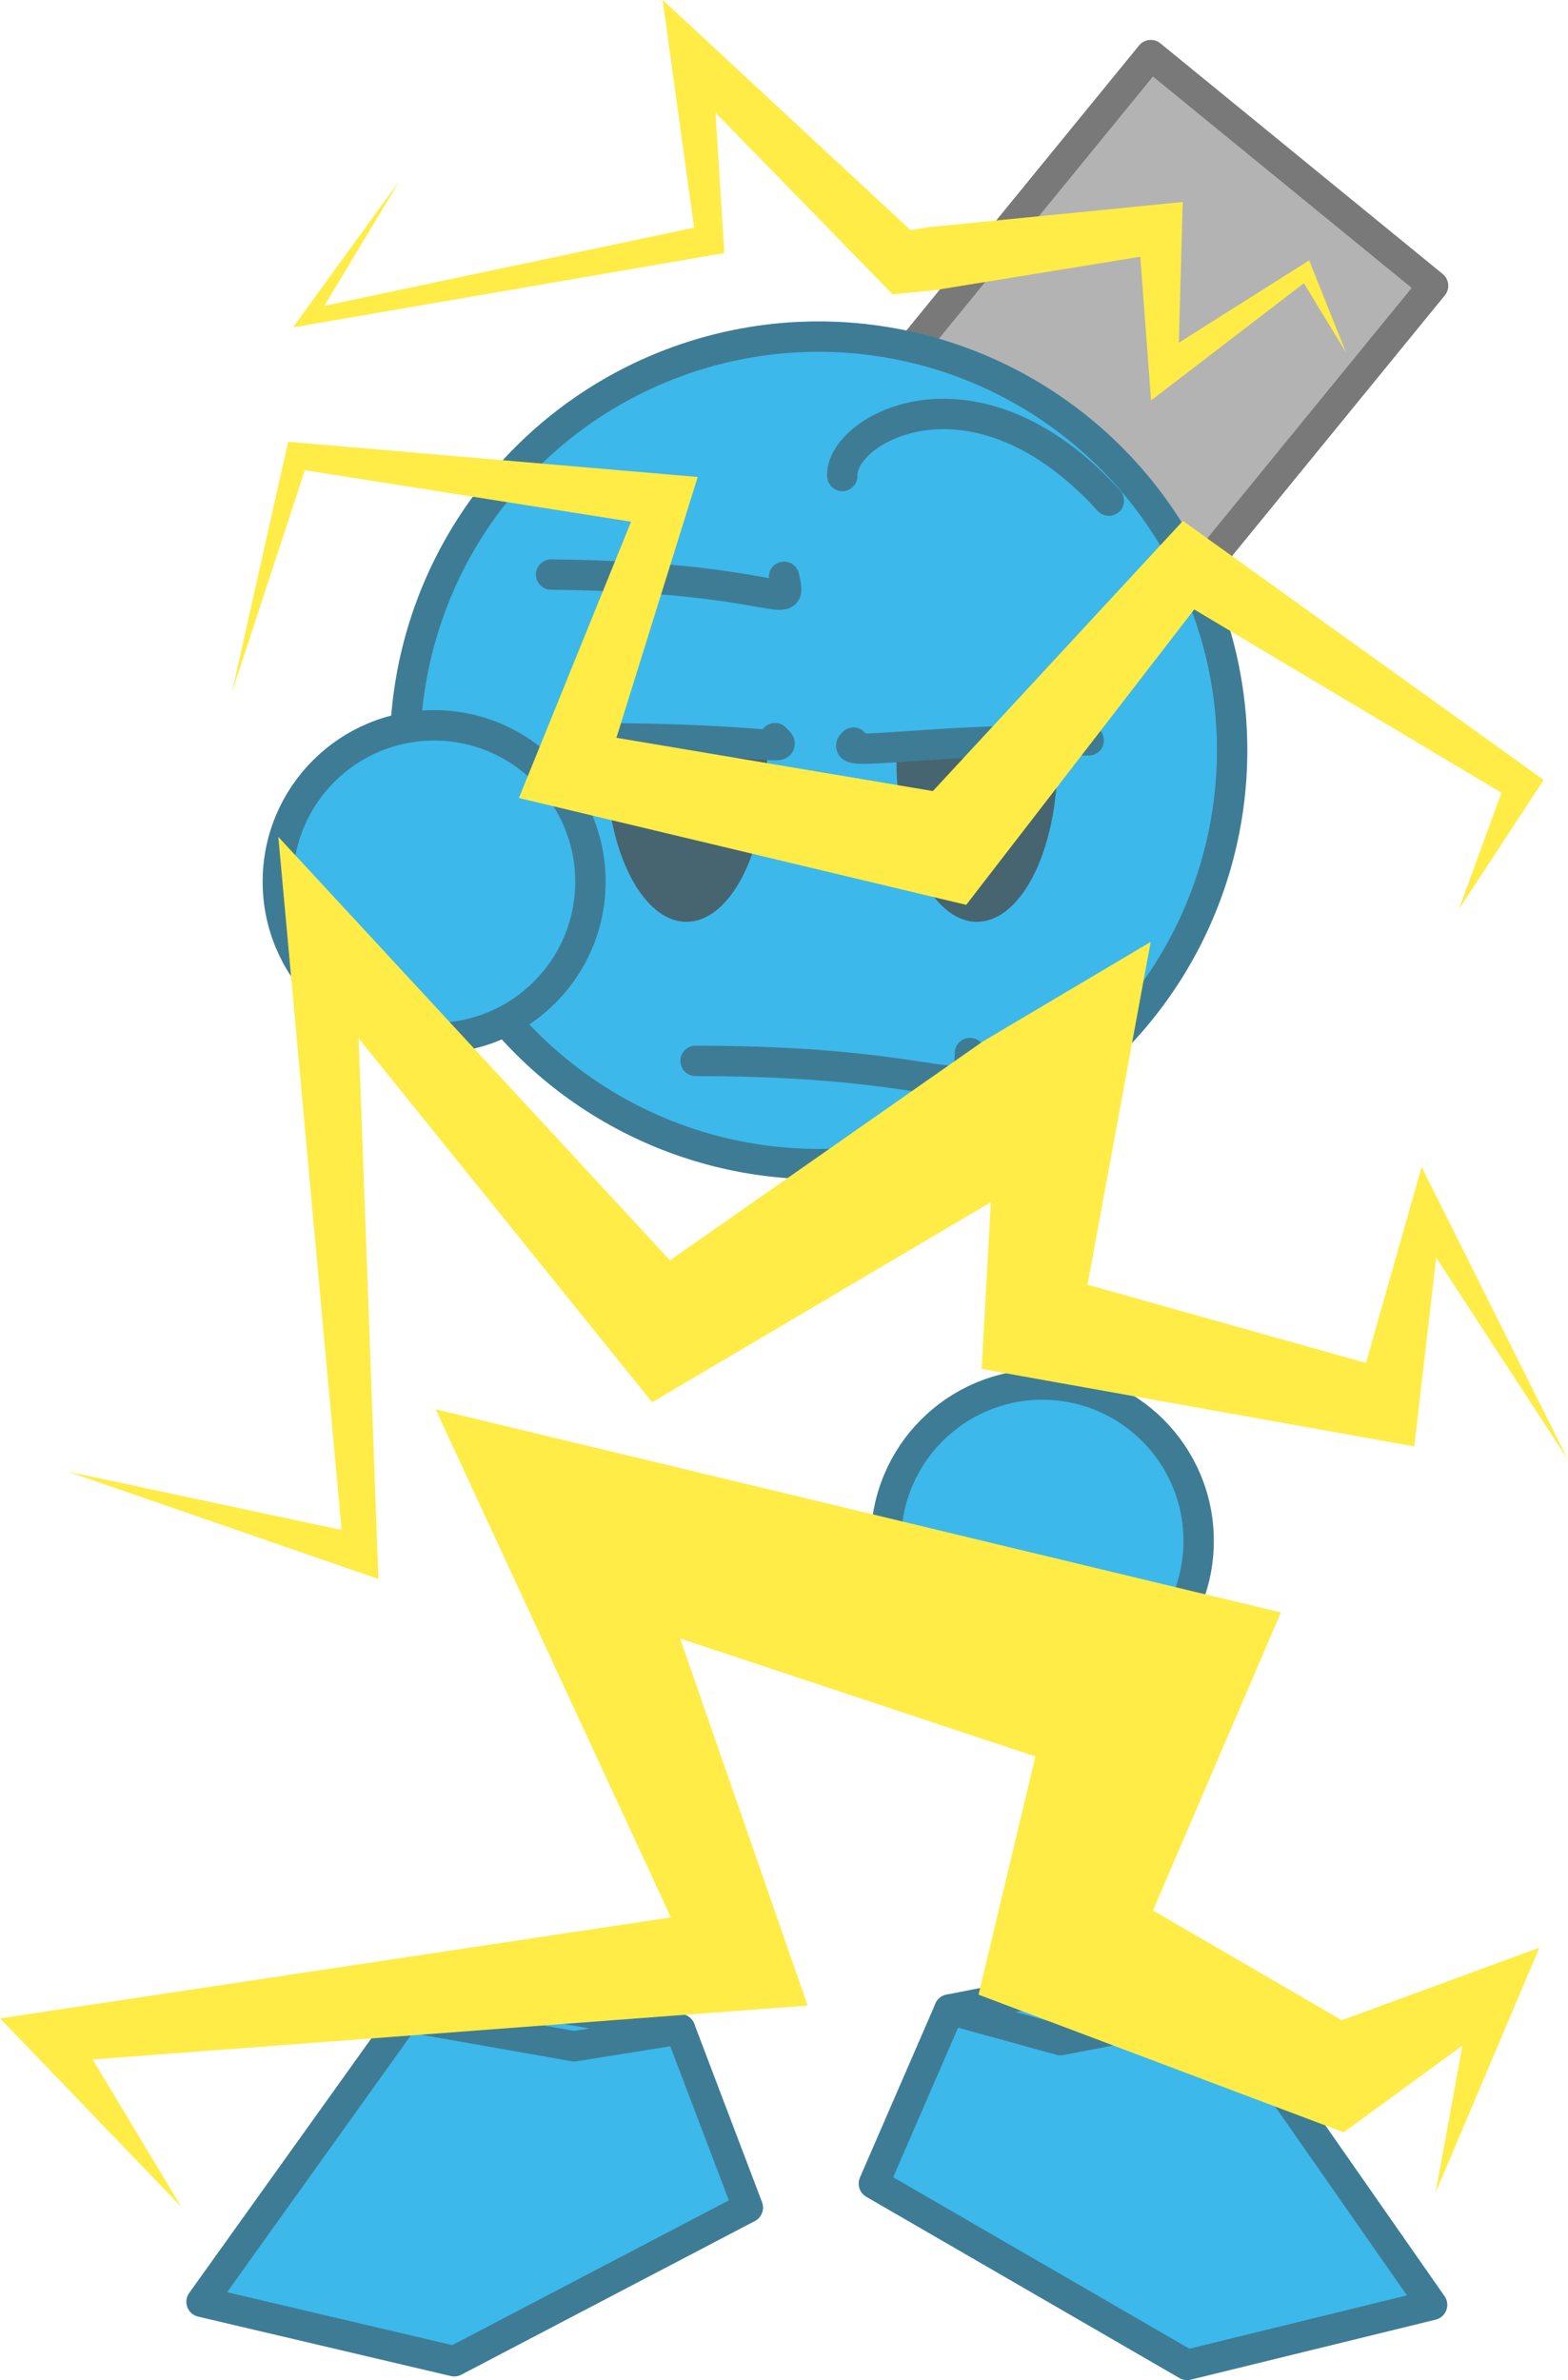
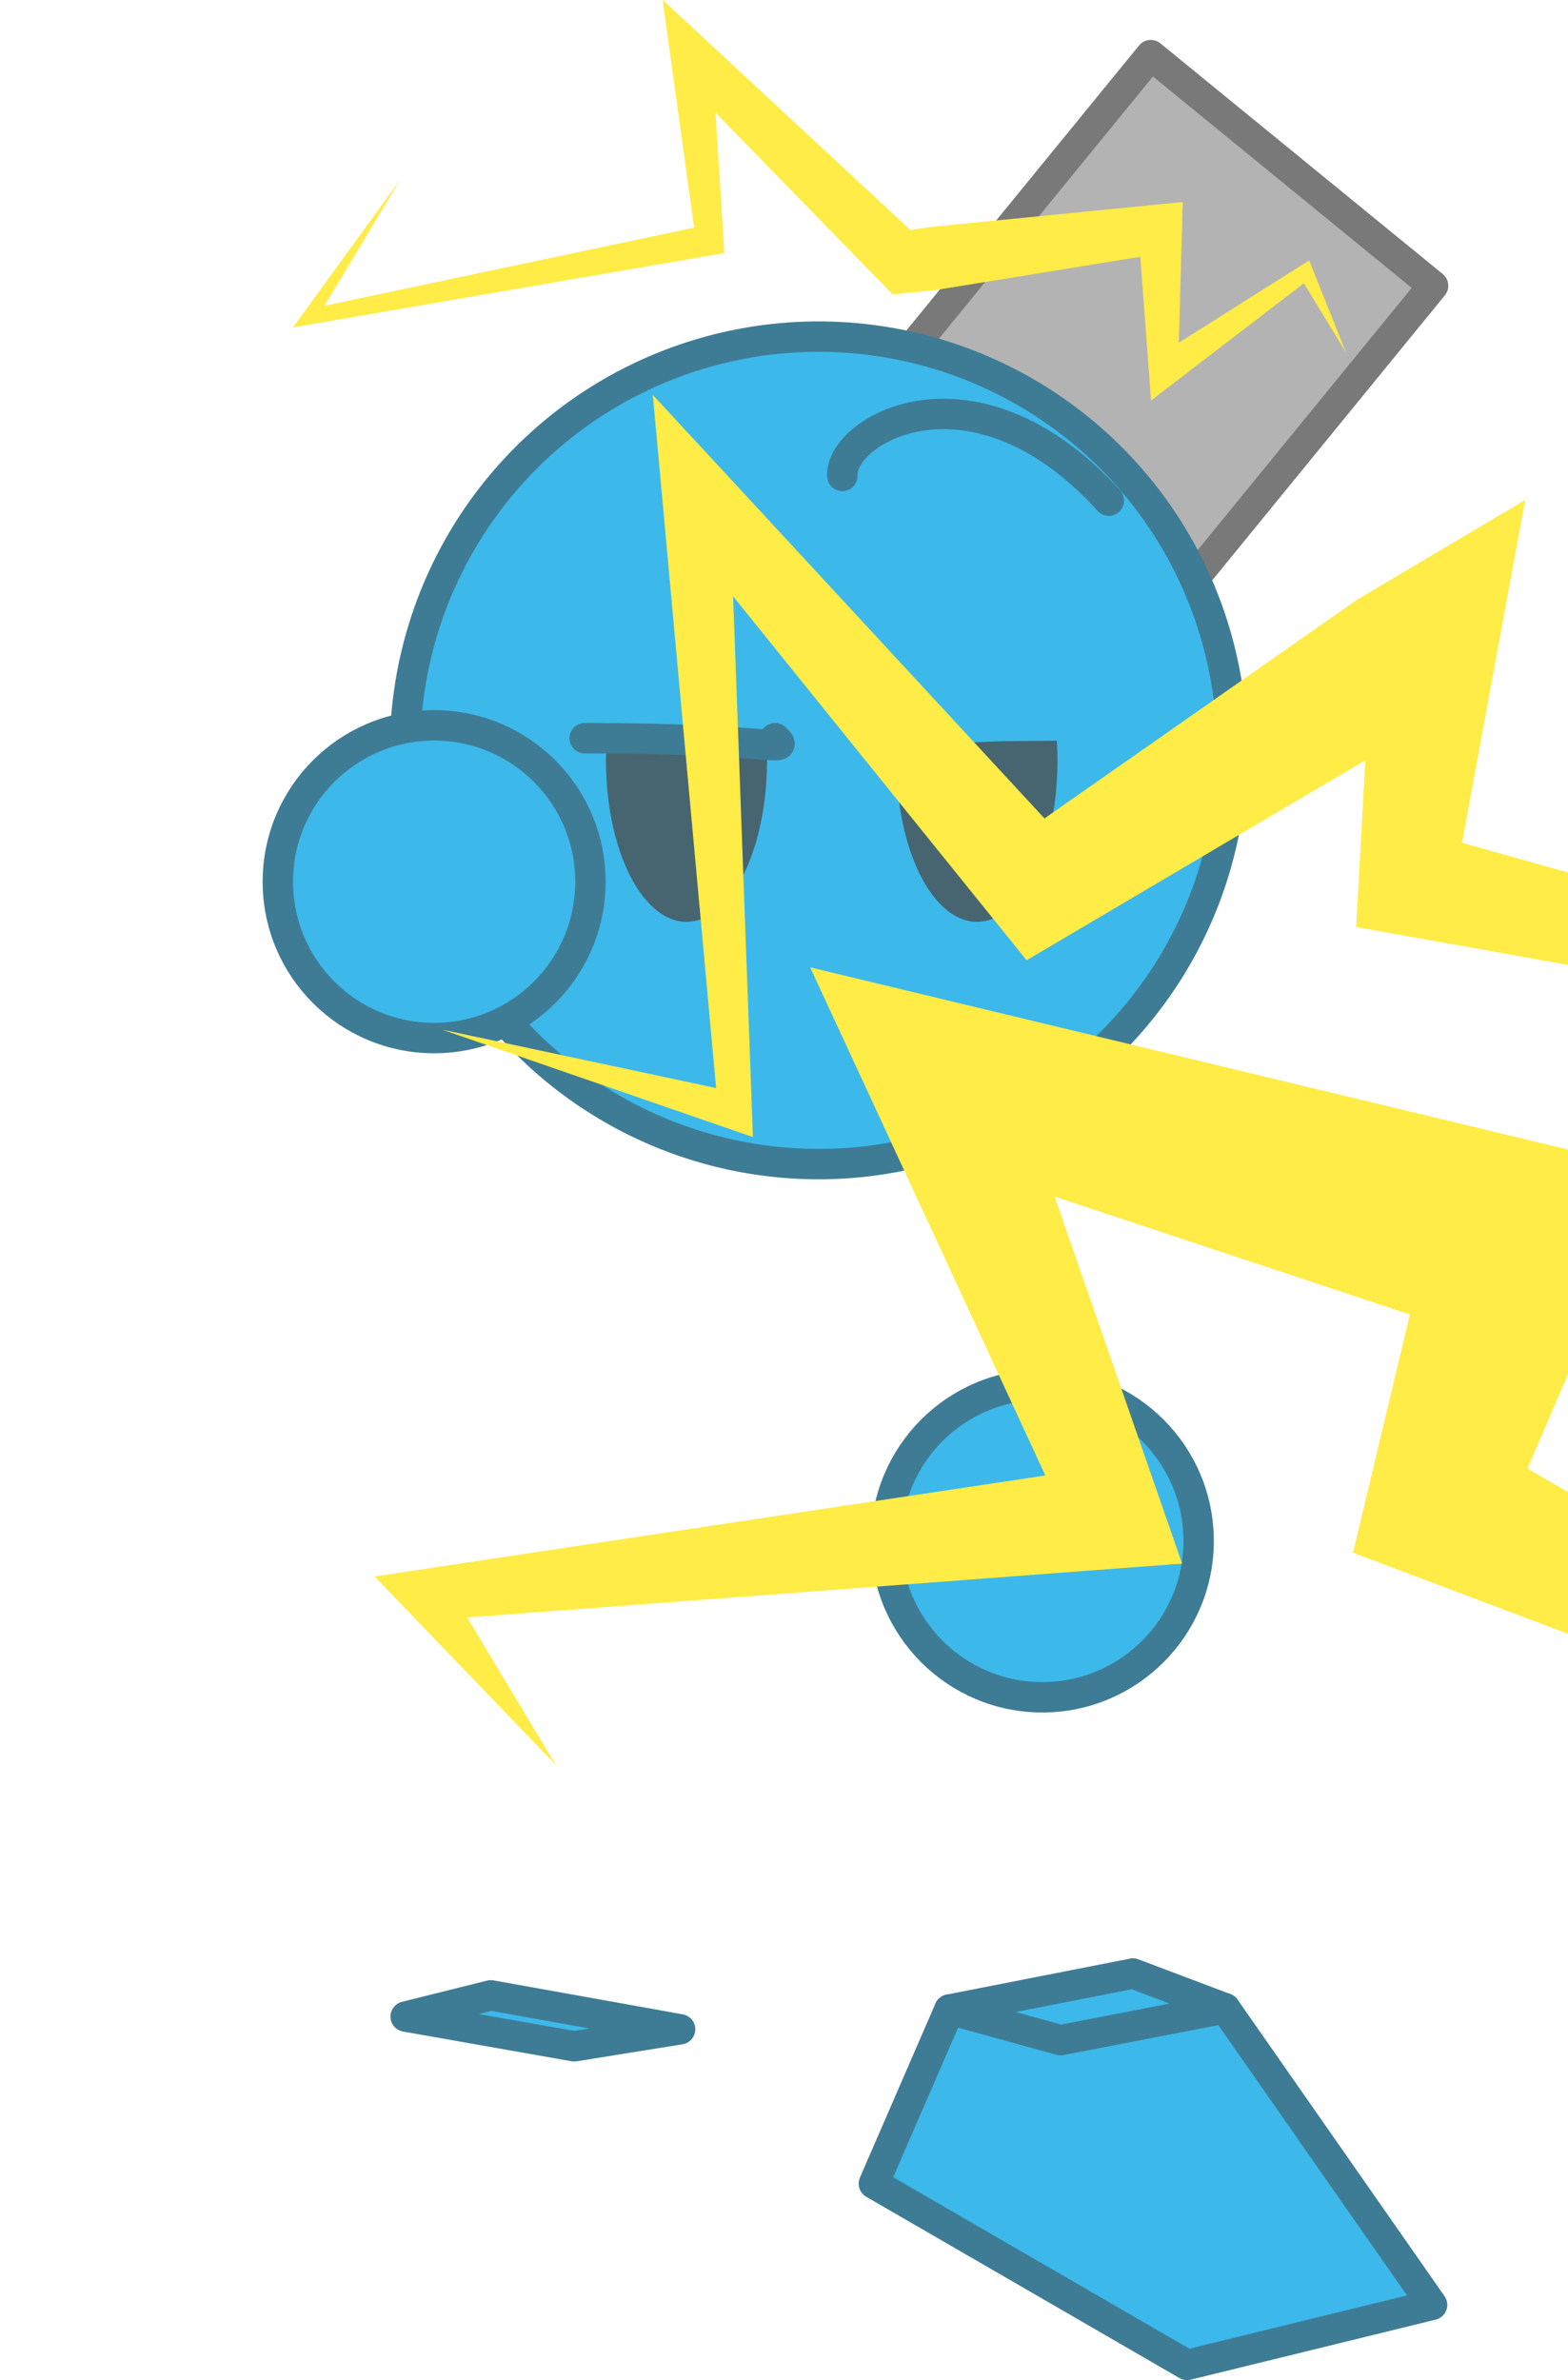
<svg xmlns="http://www.w3.org/2000/svg" xmlns:ns1="http://www.inkscape.org/namespaces/inkscape" xmlns:ns2="http://sodipodi.sourceforge.net/DTD/sodipodi-0.dtd" width="51.605mm" height="78.299mm" viewBox="0 0 51.605 78.299" version="1.1" id="svg1" ns1:version="1.3 (0e150ed6c4, 2023-07-21)" ns2:docname="Items.svg" xml:space="preserve">
  <ns2:namedview id="namedview1" pagecolor="#ffffff" bordercolor="#ffffff" borderopacity="1" ns1:showpageshadow="false" ns1:pageopacity="0" ns1:pagecheckerboard="1" ns1:deskcolor="#ededed" ns1:document-units="mm" ns1:export-bgcolor="#ffffff00" showguides="true" ns1:zoom="2" ns1:cx="1689.25" ns1:cy="-1375.5" ns1:window-width="1366" ns1:window-height="705" ns1:window-x="-8" ns1:window-y="-8" ns1:window-maximized="1" ns1:current-layer="layer1" labelstyle="default" />
  <defs id="defs1" />
  <g ns1:label="Layer 1" ns1:groupmode="layer" id="layer1" transform="translate(-346.216,285.611)">
    <g id="g953" transform="translate(-40.063,-373.327)">
      <rect style="opacity:1;fill:#b3b3b3;fill-opacity:1;stroke:#797979;stroke-width:1;stroke-linecap:round;stroke-linejoin:round;stroke-dasharray:none;stroke-opacity:1;paint-order:fill markers stroke" id="rect723" width="11.995" height="23.99" x="385.155" y="-198.939" transform="rotate(39.236)" />
      <circle style="fill:#3db8ea;fill-opacity:1;stroke:#3e7c95;stroke-width:1;stroke-linecap:round;stroke-linejoin:round;stroke-dasharray:none;stroke-opacity:1;paint-order:fill markers stroke" id="circle723" cx="391.153" cy="-174.308" r="13.611" transform="rotate(39.236)" />
      <circle style="fill:#3db8ea;fill-opacity:1;stroke:#3e7c95;stroke-width:1;stroke-linecap:round;stroke-linejoin:round;stroke-dasharray:none;stroke-opacity:1;paint-order:fill markers stroke" id="circle724" cx="400.567" cy="116.722" r="5.144" />
      <circle style="fill:#3db8ea;fill-opacity:1;stroke:#3e7c95;stroke-width:1;stroke-linecap:round;stroke-linejoin:round;stroke-dasharray:none;stroke-opacity:1;paint-order:fill markers stroke" id="circle725" cx="420.584" cy="138.408" r="5.144" />
      <path style="opacity:1;fill:#3db8ea;fill-opacity:1;stroke:#3e7c95;stroke-width:1;stroke-linecap:round;stroke-linejoin:round;stroke-dasharray:none;stroke-opacity:1;paint-order:fill markers stroke" d="m 426.6,153.784 6.811,9.756 -8.064,1.975 -10.308,-5.964 2.486,-5.727" id="path726" />
      <path style="opacity:1;fill:#3db8ea;fill-opacity:1;stroke:#3e7c95;stroke-width:1;stroke-linecap:round;stroke-linejoin:round;stroke-dasharray:none;stroke-opacity:1;paint-order:fill markers stroke" d="m 426.6,153.784 -3.032,-1.145 -6.043,1.185 3.658,1.007 z" id="path725" />
-       <path style="opacity:1;fill:#3db8ea;fill-opacity:1;stroke:#3e7c95;stroke-width:1;stroke-linecap:round;stroke-linejoin:round;stroke-dasharray:none;stroke-opacity:1;paint-order:fill markers stroke" d="m 408.662,154.474 2.229,5.865 -9.661,5.055 -8.318,-1.955 6.717,-9.385" id="path728" />
      <path style="opacity:1;fill:#3db8ea;fill-opacity:1;stroke:#3e7c95;stroke-width:1;stroke-linecap:round;stroke-linejoin:round;stroke-dasharray:none;stroke-opacity:1;paint-order:fill markers stroke" d="m 408.662,154.474 -6.231,-1.117 -2.801,0.698 5.545,0.978 z" id="path727" />
      <path id="path739" style="fill:#466571;fill-opacity:1;stroke:none;stroke-width:1;stroke-linecap:round;stroke-linejoin:round;paint-order:fill markers stroke" d="m 421.061,112.083 -1.786,0.017 c -0.439,0.014 -0.853,0.032 -1.239,0.052 -0.386,0.02 -0.746,0.041 -1.076,0.062 -0.469,0.03 -0.807,0.053 -1.159,0.076 a 2.65,5.299 0 0 0 -0.018,0.452 2.65,5.299 0 0 0 2.649,5.299 2.65,5.299 0 0 0 2.65,-5.299 2.65,5.299 0 0 0 -0.022,-0.659 z" />
      <path id="path737" style="fill:#466571;fill-opacity:1;stroke:none;stroke-width:1;stroke-linecap:round;stroke-linejoin:round;paint-order:fill markers stroke" d="m 411.506,112.214 c -0.094,-0.006 -0.173,-0.011 -0.307,-0.021 -0.212,-0.016 -0.477,-0.036 -0.804,-0.057 -0.327,-0.021 -0.716,-0.043 -1.177,-0.064 -0.23,-0.01 -0.479,-0.019 -0.746,-0.028 -0.267,-0.009 -0.553,-0.017 -0.859,-0.023 -0.306,-0.007 -0.633,-0.012 -0.981,-0.015 -0.119,-0.001 -0.256,-0.001 -0.38,-0.002 a 2.65,5.299 0 0 0 -0.029,0.739 2.65,5.299 0 0 0 2.65,5.299 2.65,5.299 0 0 0 2.649,-5.299 2.65,5.299 0 0 0 -0.014,-0.529 z" />
-       <path style="opacity:1;fill:#3db8ea;fill-opacity:1;stroke:#3e7c95;stroke-width:1;stroke-linecap:round;stroke-linejoin:round;stroke-dasharray:none;stroke-opacity:1;paint-order:fill markers stroke" d="m 404.416,106.618 c 7.667,0.074 7.962,1.401 7.667,0.074" id="path730" />
      <path style="opacity:1;fill:#3db8ea;fill-opacity:1;stroke:#3e7c95;stroke-width:1;stroke-linecap:round;stroke-linejoin:round;stroke-dasharray:none;stroke-opacity:1;paint-order:fill markers stroke" d="m 422.773,104.185 c -4.423,-4.866 -8.847,-2.359 -8.773,-0.811" id="path731" />
-       <path style="opacity:1;fill:#3db8ea;fill-opacity:1;stroke:#3e7c95;stroke-width:1;stroke-linecap:round;stroke-linejoin:round;stroke-dasharray:none;stroke-opacity:1;paint-order:fill markers stroke" d="m 422.109,112.073 c -5.308,-0.074 -8.331,0.59 -7.741,0.074" id="path732" />
      <path style="opacity:1;fill:#3db8ea;fill-opacity:1;stroke:#3e7c95;stroke-width:1;stroke-linecap:round;stroke-linejoin:round;stroke-dasharray:none;stroke-opacity:1;paint-order:fill markers stroke" d="m 405.522,112 c 6.266,0 6.782,0.516 6.266,0" id="path733" />
-       <path style="opacity:1;fill:#3db8ea;fill-opacity:1;stroke:#3e7c95;stroke-width:1;stroke-linecap:round;stroke-linejoin:round;stroke-dasharray:none;stroke-opacity:1;paint-order:fill markers stroke" d="m 409.171,122.616 c 8.589,0 8.957,1.622 9.031,-0.258" id="path740" />
-       <path id="path741" style="opacity:1;mix-blend-mode:soft-light;fill:#ffec46;fill-opacity:1;fill-rule:nonzero;stroke:none;stroke-width:0.946;stroke-linecap:round;stroke-linejoin:round;stroke-dasharray:none;stroke-opacity:1;paint-order:fill markers stroke" d="m 407.877,90.878 0.27,1.742 0.767,4.961 -12.167,2.3 2.486,-3.7 -3.157,3.888 -0.364,0.448 0.584,-0.09 13.208,-2.036 0.404,-0.062 -0.03,-0.434 -0.26,-3.698 5.552,5.092 0.278,0.256 0.422,-0.038 0.996,-0.09 6.733,-0.979 0.283,3.379 0.071,0.849 0.662,-0.454 4.368,-2.995 1.385,2.036 -1.113,-2.487 -0.099,-0.221 -0.237,0.134 -4.052,2.288 0.104,-3.371 0.024,-0.769 -0.827,0.073 -7.518,0.666 -0.615,0.088 -6.766,-5.62 z m -12.325,13.004 -0.074,0.297 -1.775,7.079 2.4,-6.539 10.737,1.515 -3.117,6.865 -0.575,1.265 1.445,0.309 12.428,2.654 0.849,0.181 0.553,-0.641 6.95,-8.051 10.113,5.392 -1.401,3.429 2.502,-3.414 0.287,-0.391 -0.476,-0.306 -10.744,-6.898 -0.652,-0.418 -0.621,0.599 -7.608,7.351 -10.416,-1.568 2.333,-6.692 0.343,-0.982 -0.978,-0.075 -12.165,-0.935 z m -0.322,11.627 0.305,2.984 1.778,17.41 -9.01,-1.718 9.503,2.938 0.719,0.222 -0.033,-0.8 -0.62,-15.112 8.832,9.792 0.828,0.918 1.198,-0.632 9.95,-5.254 -0.208,3.377 -0.095,1.53 1.334,0.214 11.799,1.888 1.105,0.177 0.127,-0.975 0.596,-4.578 4.338,5.951 -4.246,-7.597 -0.572,-1.024 -0.379,1.192 -1.454,4.576 -9.163,-2.303 1.212,-5.884 0.866,-4.202 -3.983,2.113 -1.557,0.826 -10.28,6.431 -10.684,-10.33 z m 5.178,16.842 2.164,4.179 5.577,10.772 -20.466,2.755 -1.612,0.217 1.111,1.032 4.852,4.511 -2.915,-4.335 21.521,-1.451 2.01,-0.135 -0.778,-2.002 -3.419,-8.798 11.694,3.47 -1.267,4.746 -0.605,2.264 1.85,0.624 9.368,3.158 0.797,0.269 0.455,-0.297 3.456,-2.256 -0.882,4.326 2.702,-5.703 0.712,-1.503 -1.762,0.578 -4.74,1.555 -6.215,-3.228 2.666,-5.553 1.544,-3.216 -3.642,-0.782 -19.371,-4.164 z" transform="matrix(1,0,0,1.118,0.209,-13.891)" />
+       <path id="path741" style="opacity:1;mix-blend-mode:soft-light;fill:#ffec46;fill-opacity:1;fill-rule:nonzero;stroke:none;stroke-width:0.946;stroke-linecap:round;stroke-linejoin:round;stroke-dasharray:none;stroke-opacity:1;paint-order:fill markers stroke" d="m 407.877,90.878 0.27,1.742 0.767,4.961 -12.167,2.3 2.486,-3.7 -3.157,3.888 -0.364,0.448 0.584,-0.09 13.208,-2.036 0.404,-0.062 -0.03,-0.434 -0.26,-3.698 5.552,5.092 0.278,0.256 0.422,-0.038 0.996,-0.09 6.733,-0.979 0.283,3.379 0.071,0.849 0.662,-0.454 4.368,-2.995 1.385,2.036 -1.113,-2.487 -0.099,-0.221 -0.237,0.134 -4.052,2.288 0.104,-3.371 0.024,-0.769 -0.827,0.073 -7.518,0.666 -0.615,0.088 -6.766,-5.62 z z m -0.322,11.627 0.305,2.984 1.778,17.41 -9.01,-1.718 9.503,2.938 0.719,0.222 -0.033,-0.8 -0.62,-15.112 8.832,9.792 0.828,0.918 1.198,-0.632 9.95,-5.254 -0.208,3.377 -0.095,1.53 1.334,0.214 11.799,1.888 1.105,0.177 0.127,-0.975 0.596,-4.578 4.338,5.951 -4.246,-7.597 -0.572,-1.024 -0.379,1.192 -1.454,4.576 -9.163,-2.303 1.212,-5.884 0.866,-4.202 -3.983,2.113 -1.557,0.826 -10.28,6.431 -10.684,-10.33 z m 5.178,16.842 2.164,4.179 5.577,10.772 -20.466,2.755 -1.612,0.217 1.111,1.032 4.852,4.511 -2.915,-4.335 21.521,-1.451 2.01,-0.135 -0.778,-2.002 -3.419,-8.798 11.694,3.47 -1.267,4.746 -0.605,2.264 1.85,0.624 9.368,3.158 0.797,0.269 0.455,-0.297 3.456,-2.256 -0.882,4.326 2.702,-5.703 0.712,-1.503 -1.762,0.578 -4.74,1.555 -6.215,-3.228 2.666,-5.553 1.544,-3.216 -3.642,-0.782 -19.371,-4.164 z" transform="matrix(1,0,0,1.118,0.209,-13.891)" />
    </g>
  </g>
</svg>